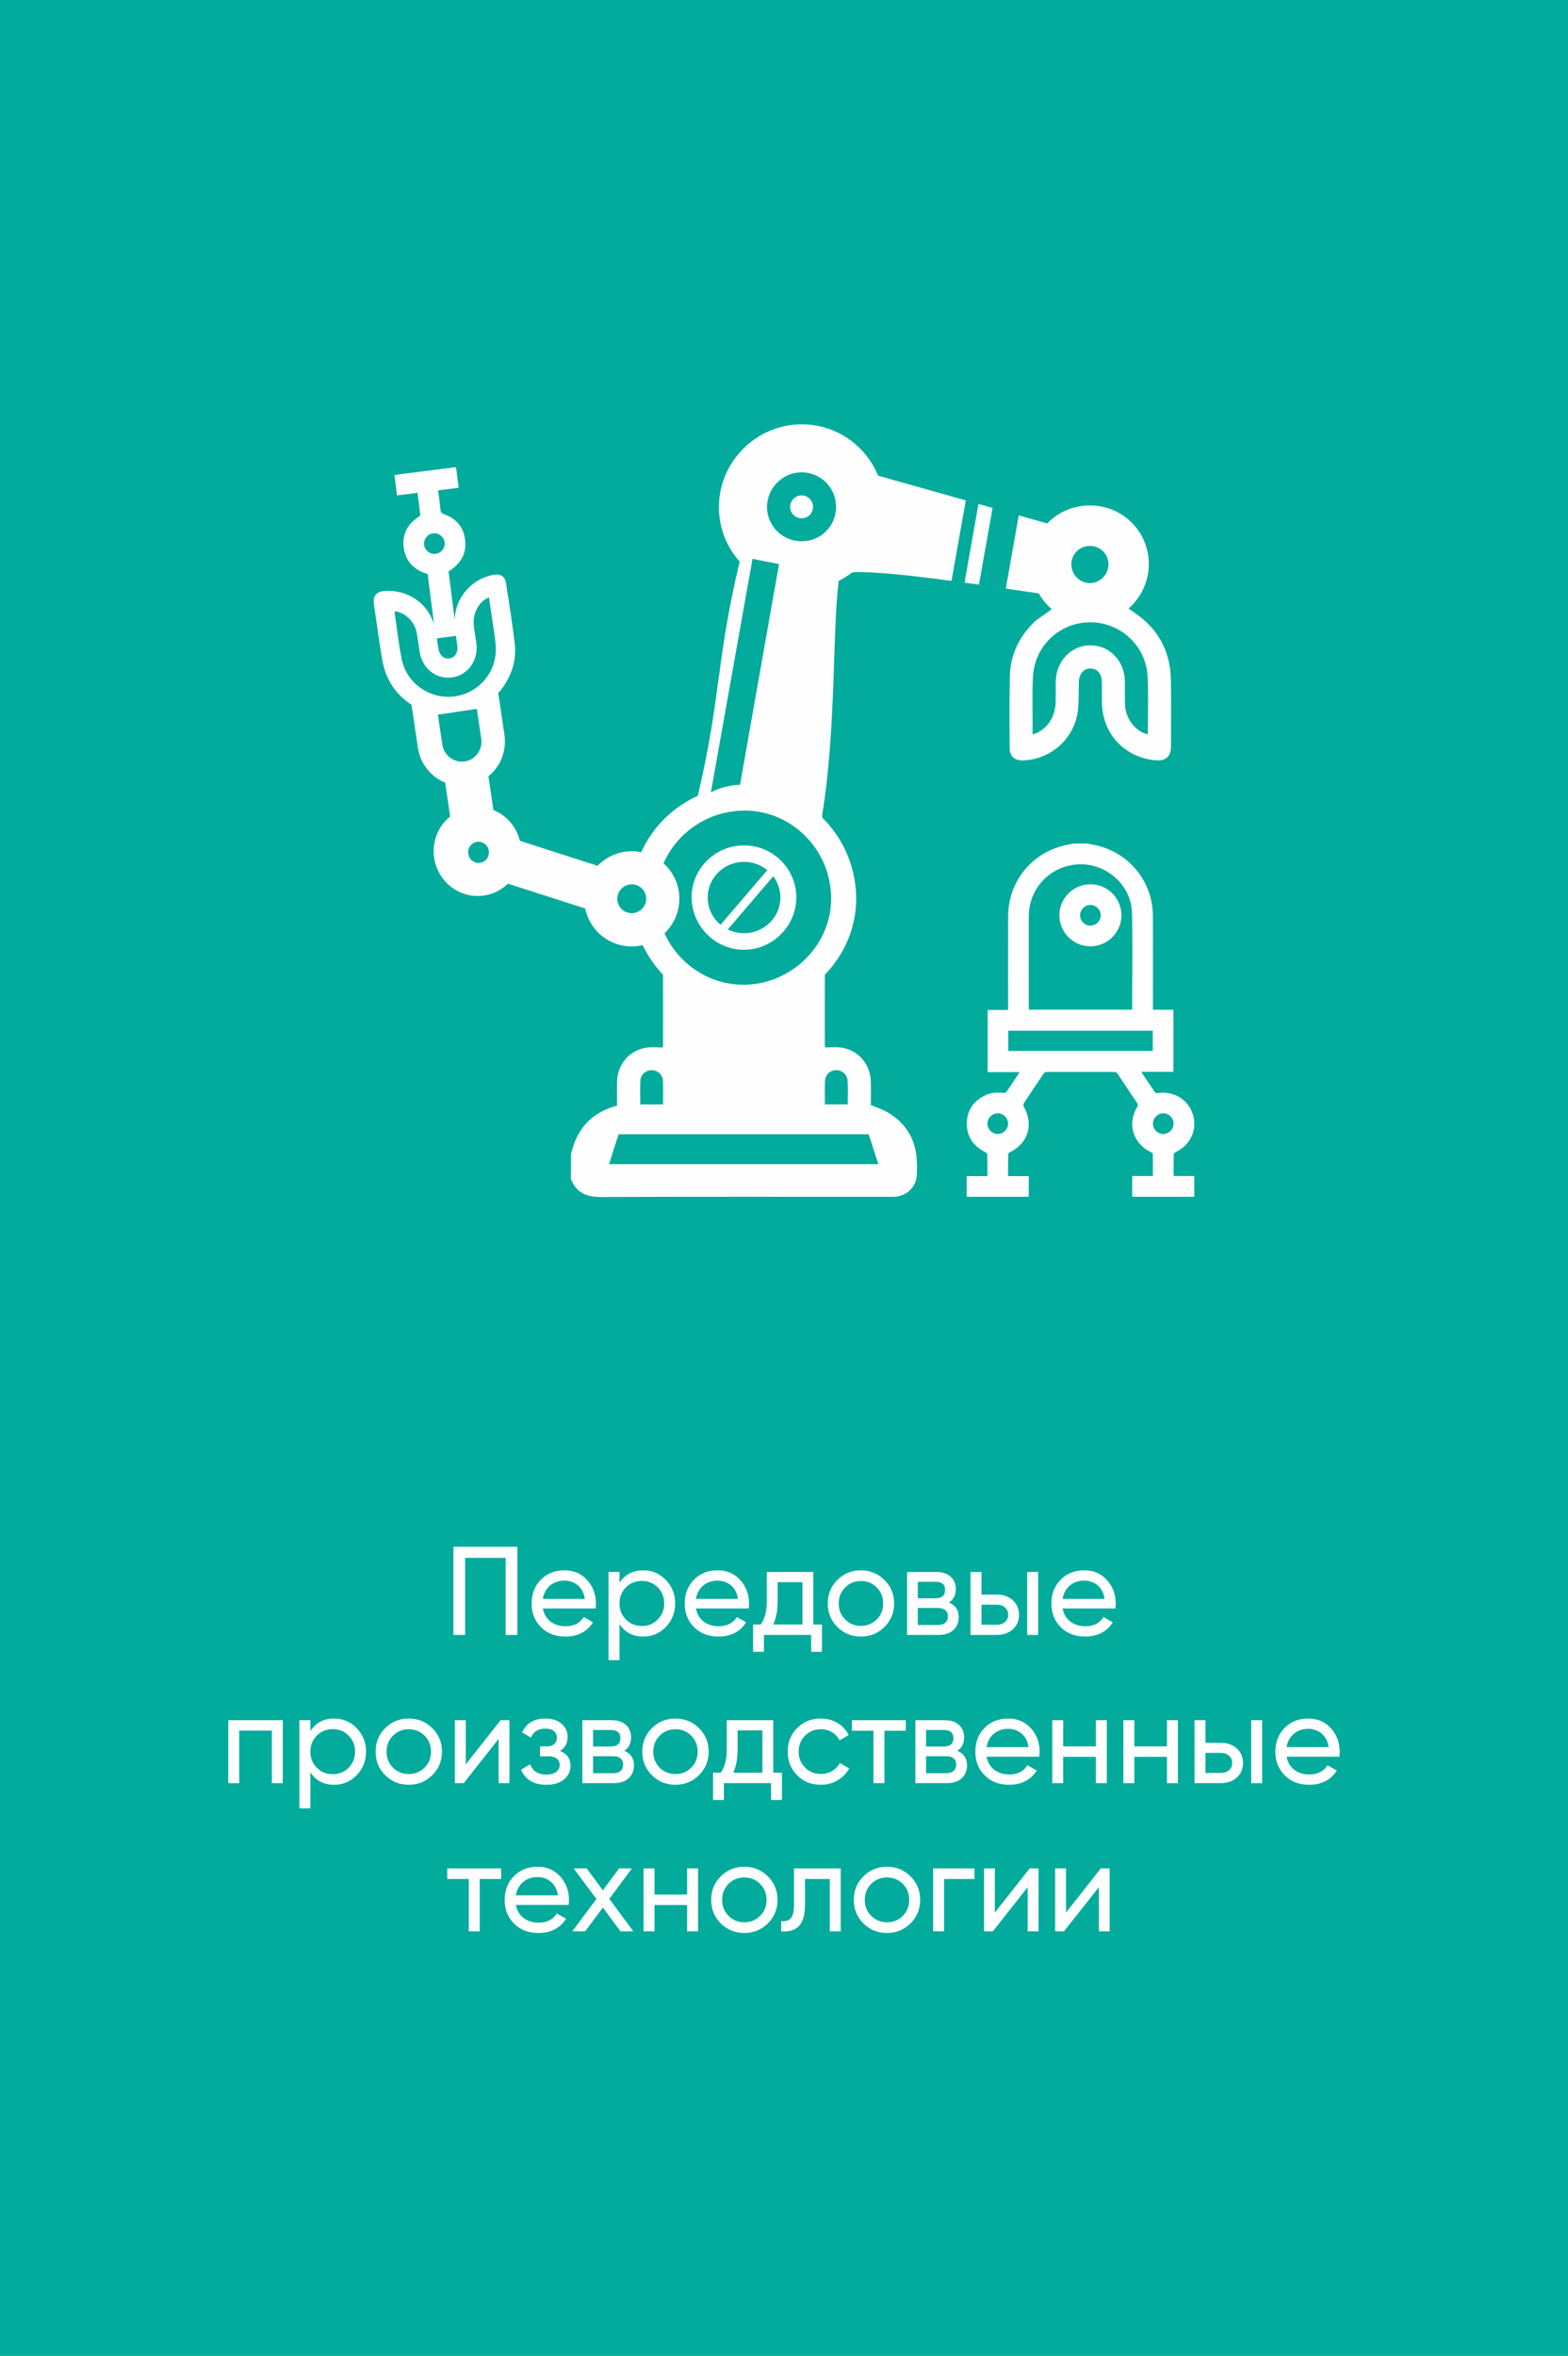
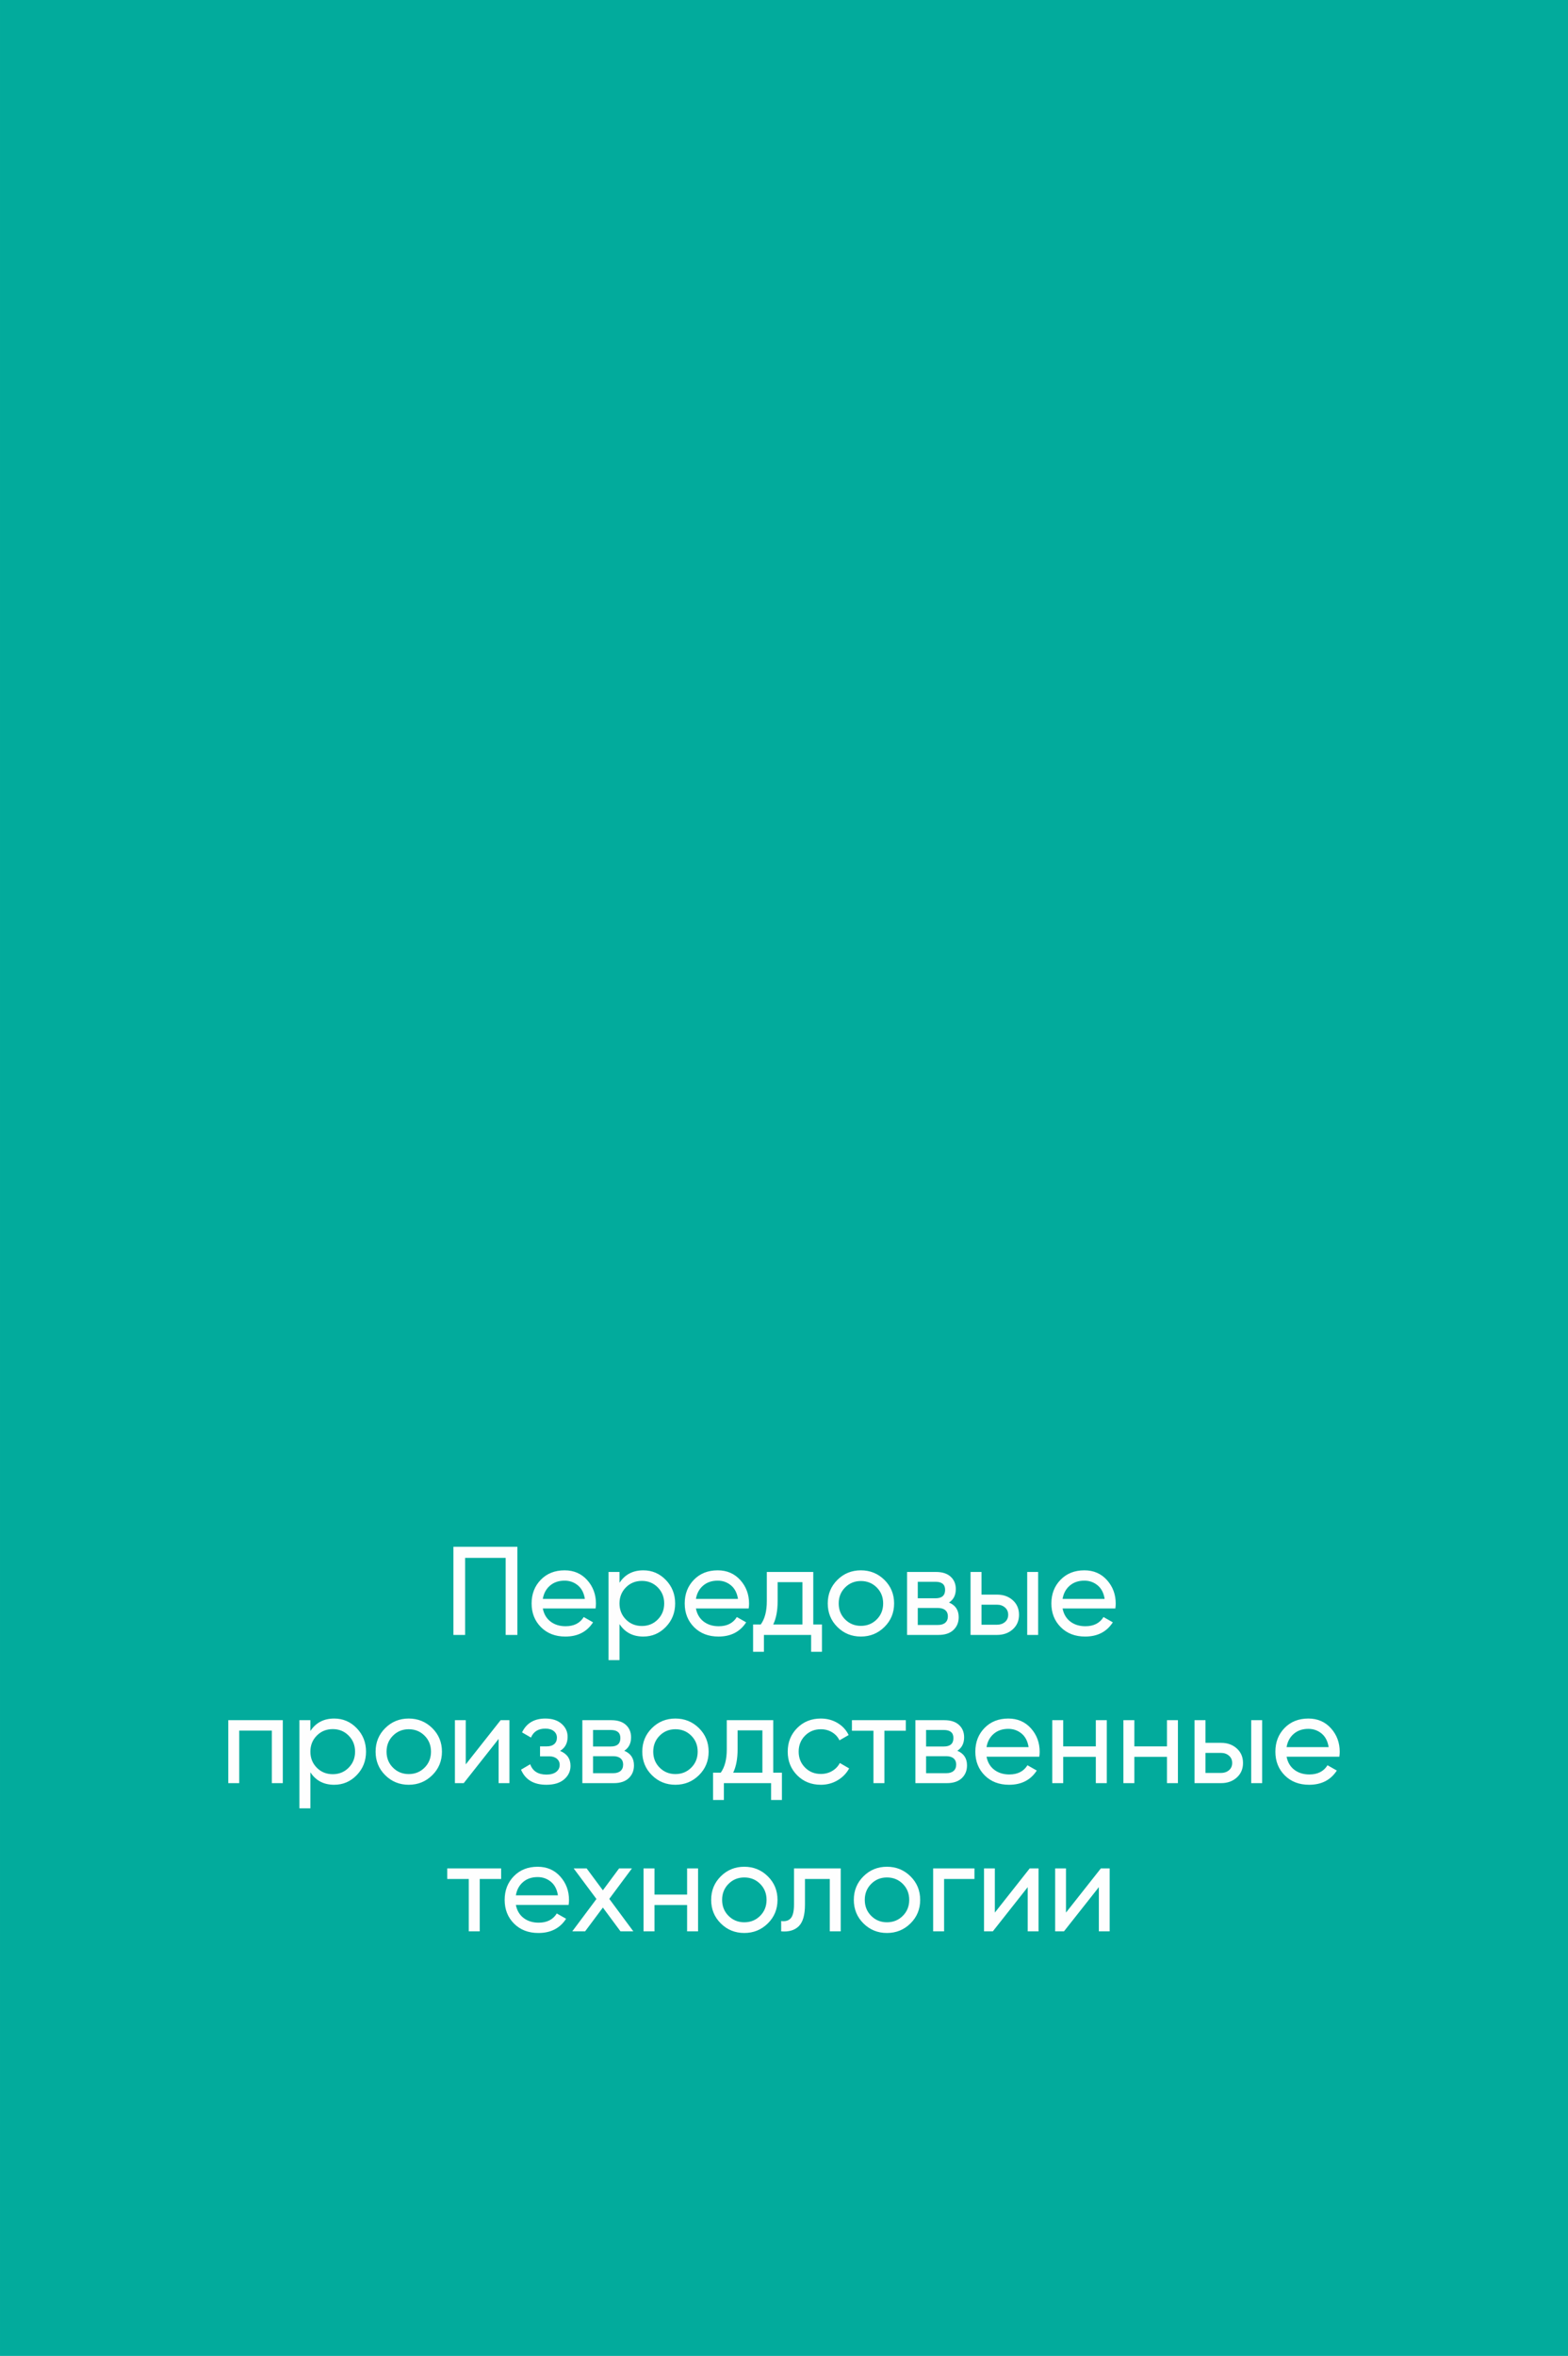
<svg xmlns="http://www.w3.org/2000/svg" xml:space="preserve" width="197.691mm" height="297mm" version="1.1" style="shape-rendering:geometricPrecision; text-rendering:geometricPrecision; image-rendering:optimizeQuality; fill-rule:evenodd; clip-rule:evenodd" viewBox="0 0 60675.87 91156.25">
  <defs>
    <style type="text/css"> .fil2 {fill:#FEFEFE} .fil0 {fill:#02AB9C} .fil1 {fill:#FEFEFE;fill-rule:nonzero} </style>
  </defs>
  <g id="Слой_x0020_1">
    <rect class="fil0" x="-0" y="0" width="60675.88" height="91156.25" />
    <path class="fil1" d="M20020.55 59848.68l0 3410.69 -453.11 0 0 -2981.91 -1568.93 0 0 2981.91 -453.14 0 0 -3410.69 2475.18 0zm984.24 2387.47c42.23,217.64 142.11,386.57 299.65,506.73 157.54,120.19 351.64,180.29 582.26,180.29 321.59,0 555.47,-118.56 701.63,-355.69l360.57 204.66c-237.13,367.05 -594.45,550.59 -1071.93,550.59 -386.57,0 -700.83,-121.02 -942.84,-363 -241.98,-242.01 -362.97,-548.17 -362.97,-918.47 0,-367.05 118.53,-672.38 355.66,-916.01 237.13,-243.61 544.08,-365.42 920.89,-365.42 357.32,0 648.84,125.87 874.61,377.61 225.74,251.74 338.63,554.64 338.63,908.71 0,61.72 -4.88,125.07 -14.61,190.02l-2041.56 0zm842.93 -1076.78c-227.37,0 -415.79,64.15 -565.2,192.44 -149.41,128.32 -242.01,299.65 -277.73,514.04l1627.4 0c-35.73,-230.62 -126.7,-406.03 -272.85,-526.22 -146.19,-120.16 -316.71,-180.26 -511.61,-180.26zm3045.26 -399.55c341.05,0 631.77,124.24 872.15,372.76 240.35,248.49 360.54,551.39 360.54,908.68 0,357.32 -120.19,660.22 -360.54,908.71 -240.38,248.52 -531.1,372.76 -872.15,372.76 -402.81,0 -709.76,-160.8 -920.89,-482.39l0 1393.52 -423.89 0 0 -3410.69 423.89 0 0 419.01c211.13,-321.56 518.09,-482.36 920.89,-482.36zm-53.62 2153.62c243.64,0 448.26,-83.64 613.94,-250.94 165.65,-167.27 248.49,-374.35 248.49,-621.24 0,-246.86 -82.84,-453.94 -248.49,-621.21 -165.68,-167.3 -370.3,-250.94 -613.94,-250.94 -246.86,0 -453.11,83.64 -618.79,250.94 -165.65,167.27 -248.49,374.35 -248.49,621.21 0,246.89 82.84,453.97 248.49,621.24 165.68,167.3 371.93,250.94 618.79,250.94zm2090.27 -677.29c42.23,217.64 142.11,386.57 299.65,506.73 157.54,120.19 351.64,180.29 582.26,180.29 321.59,0 555.47,-118.56 701.63,-355.69l360.57 204.66c-237.13,367.05 -594.45,550.59 -1071.93,550.59 -386.57,0 -700.83,-121.02 -942.84,-363 -241.98,-242.01 -362.97,-548.17 -362.97,-918.47 0,-367.05 118.53,-672.38 355.66,-916.01 237.13,-243.61 544.08,-365.42 920.89,-365.42 357.32,0 648.84,125.87 874.61,377.61 225.74,251.74 338.63,554.64 338.63,908.71 0,61.72 -4.88,125.07 -14.61,190.02l-2041.56 0zm842.93 -1076.78c-227.37,0 -415.79,64.15 -565.2,192.44 -149.41,128.32 -242.01,299.65 -277.73,514.04l1627.4 0c-35.73,-230.62 -126.7,-406.03 -272.85,-526.22 -146.19,-120.16 -316.71,-180.26 -511.61,-180.26zm3698.15 1695.6l336.2 0 0 1057.32 -419.04 0 0 -652.92 -1827.15 0 0 652.92 -419.01 0 0 -1057.32 297.19 0c155.92,-214.39 233.88,-514.86 233.88,-901.4l0 -1130.4 1797.93 0 0 2031.8zm-1549.41 0l1130.4 0 0 -1637.13 -959.87 0 0 735.73c0,363.8 -56.84,664.27 -170.53,901.4zm4302.33 97.45c-250.11,246.86 -553.84,370.3 -911.13,370.3 -357.32,0 -660.22,-123.44 -908.71,-370.3 -248.49,-246.89 -372.73,-550.59 -372.73,-911.16 0,-360.54 124.24,-664.24 372.73,-911.13 248.49,-246.86 551.39,-370.3 908.71,-370.3 357.29,0 661.02,123.44 911.13,370.3 250.11,246.89 375.18,550.59 375.18,911.13 0,360.57 -125.07,664.27 -375.18,911.16zm-911.13 -43.86c243.61,0 448.26,-82.84 613.91,-248.49 165.68,-165.68 248.52,-371.93 248.52,-618.82 0,-246.86 -82.84,-453.11 -248.52,-618.79 -165.65,-165.65 -370.3,-248.49 -613.91,-248.49 -240.38,0 -443.38,82.84 -609.06,248.49 -165.65,165.68 -248.49,371.93 -248.49,618.79 0,246.89 82.84,453.14 248.49,618.82 165.68,165.65 368.68,248.49 609.06,248.49zm3410.69 -901.4c250.11,103.95 375.18,292.34 375.18,565.2 0,201.4 -67.4,366.25 -202.2,494.55 -134.8,128.32 -327.27,192.47 -577.38,192.47l-1218.09 0 0 -2436.2 1120.64 0c243.64,0 432.03,60.89 565.2,182.71 133.17,121.82 199.78,281.79 199.78,479.94 0,233.88 -87.72,407.66 -263.13,521.34zm-521.34 -803.96l-687.02 0 0 638.31 687.02 0c246.86,0 370.3,-108.84 370.3,-326.47 0,-207.88 -123.44,-311.83 -370.3,-311.83zm92.57 1671.26c123.44,0 218.47,-29.25 285.04,-87.72 66.6,-58.47 99.9,-141.31 99.9,-248.49 0,-100.7 -33.3,-179.46 -99.9,-236.3 -66.57,-56.84 -161.6,-85.29 -285.04,-85.29l-779.59 0 0 657.8 779.59 0zm2290.05 -1174.26c243.61,0 445.81,72.28 606.6,216.81 160.8,144.56 241.18,332.15 241.18,562.77 0,230.62 -80.38,418.21 -241.18,562.77 -160.8,144.53 -363,216.81 -606.6,216.81l-1028.07 0 0 -2436.2 423.89 0 0 877.03 604.18 0zm1164.5 -877.03l423.89 0 0 2436.2 -423.89 0 0 -2436.2zm-1164.5 2041.53c120.19,0 221.69,-34.9 304.53,-104.75 82.81,-69.83 124.24,-163.22 124.24,-280.16 0,-116.94 -41.43,-211.13 -124.24,-282.62 -82.84,-71.45 -184.34,-107.18 -304.53,-107.18l-604.18 0 0 774.71 604.18 0zm2533.65 -628.55c42.23,217.64 142.11,386.57 299.65,506.73 157.54,120.19 351.64,180.29 582.26,180.29 321.59,0 555.47,-118.56 701.63,-355.69l360.57 204.66c-237.13,367.05 -594.45,550.59 -1071.93,550.59 -386.57,0 -700.83,-121.02 -942.84,-363 -241.98,-242.01 -362.97,-548.17 -362.97,-918.47 0,-367.05 118.53,-672.38 355.66,-916.01 237.13,-243.61 544.08,-365.42 920.89,-365.42 357.32,0 648.84,125.87 874.61,377.61 225.74,251.74 338.63,554.64 338.63,908.71 0,61.72 -4.88,125.07 -14.61,190.02l-2041.56 0zm842.93 -1076.78c-227.37,0 -415.79,64.15 -565.2,192.44 -149.41,128.32 -242.01,299.65 -277.73,514.04l1627.4 0c-35.73,-230.62 -126.7,-406.03 -272.85,-526.22 -146.19,-120.16 -316.71,-180.26 -511.61,-180.26zm-31017.83 5398.63l0 2436.2 -423.89 0 0 -2031.8 -1261.95 0 0 2031.8 -423.89 0 0 -2436.2 2109.73 0zm1987.97 -63.35c341.05,0 631.77,124.24 872.15,372.76 240.35,248.49 360.54,551.39 360.54,908.68 0,357.32 -120.19,660.22 -360.54,908.71 -240.38,248.52 -531.1,372.76 -872.15,372.76 -402.81,0 -709.76,-160.8 -920.89,-482.39l0 1393.52 -423.89 0 0 -3410.69 423.89 0 0 419.01c211.13,-321.56 518.09,-482.36 920.89,-482.36zm-53.62 2153.62c243.64,0 448.26,-83.64 613.94,-250.94 165.65,-167.27 248.49,-374.35 248.49,-621.24 0,-246.86 -82.84,-453.94 -248.49,-621.21 -165.68,-167.3 -370.3,-250.94 -613.94,-250.94 -246.86,0 -453.11,83.64 -618.79,250.94 -165.65,167.27 -248.49,374.35 -248.49,621.21 0,246.89 82.84,453.97 248.49,621.24 165.68,167.3 371.93,250.94 618.79,250.94zm3849.22 38.98c-250.11,246.86 -553.84,370.3 -911.13,370.3 -357.32,0 -660.22,-123.44 -908.71,-370.3 -248.49,-246.89 -372.73,-550.59 -372.73,-911.16 0,-360.54 124.24,-664.24 372.73,-911.13 248.49,-246.86 551.39,-370.3 908.71,-370.3 357.29,0 661.02,123.44 911.13,370.3 250.11,246.89 375.18,550.59 375.18,911.13 0,360.57 -125.07,664.27 -375.18,911.16zm-911.13 -43.86c243.61,0 448.26,-82.84 613.91,-248.49 165.68,-165.68 248.52,-371.93 248.52,-618.82 0,-246.86 -82.84,-453.11 -248.52,-618.79 -165.65,-165.65 -370.3,-248.49 -613.91,-248.49 -240.38,0 -443.38,82.84 -609.06,248.49 -165.65,165.68 -248.49,371.93 -248.49,618.79 0,246.89 82.84,453.14 248.49,618.82 165.68,165.65 368.68,248.49 609.06,248.49zm3556.87 -2085.39l341.05 0 0 2436.2 -419.01 0 0 -1710.21 -1349.67 1710.21 -341.05 0 0 -2436.2 419.01 0 0 1710.21 1349.67 -1710.21zm2299.78 1188.87c269.6,110.43 404.4,303.7 404.4,579.81 0,204.66 -81.21,377.61 -243.61,518.92 -162.42,141.31 -393.05,211.96 -691.9,211.96 -487.24,0 -813.68,-194.9 -979.33,-584.69l355.66 -209.54c94.19,266.38 303.73,399.55 628.55,399.55 162.42,0 288.29,-34.93 377.61,-104.75 89.35,-69.86 134,-159.97 134,-270.43 0,-97.45 -36.55,-177.03 -109.63,-238.76 -73.08,-61.69 -171.36,-92.57 -294.77,-92.57l-355.69 0 0 -384.91 263.09 0c123.44,0 219.27,-30.05 287.5,-90.14 68.2,-60.1 102.3,-142.11 102.3,-246.06 0,-103.92 -39.78,-188.39 -119.36,-253.37 -79.59,-64.94 -189.22,-97.45 -328.9,-97.45 -272.85,0 -457.99,115.31 -555.44,345.93l-345.93 -199.75c172.15,-357.32 472.6,-535.98 901.37,-535.98 266.38,0 476.68,68.23 630.97,204.66 154.29,136.43 231.45,303.7 231.45,501.85 0,246.86 -97.45,428.77 -292.34,545.71zm2484.91 -4.88c250.11,103.95 375.18,292.34 375.18,565.2 0,201.4 -67.4,366.25 -202.2,494.55 -134.8,128.32 -327.27,192.47 -577.38,192.47l-1218.09 0 0 -2436.2 1120.64 0c243.64,0 432.03,60.89 565.2,182.71 133.17,121.82 199.78,281.79 199.78,479.94 0,233.88 -87.72,407.66 -263.13,521.34zm-521.34 -803.96l-687.02 0 0 638.31 687.02 0c246.86,0 370.3,-108.84 370.3,-326.47 0,-207.88 -123.44,-311.83 -370.3,-311.83zm92.57 1671.26c123.44,0 218.47,-29.25 285.04,-87.72 66.6,-58.47 99.9,-141.31 99.9,-248.49 0,-100.7 -33.3,-179.46 -99.9,-236.3 -66.57,-56.84 -161.6,-85.29 -285.04,-85.29l-779.59 0 0 657.8 779.59 0zm3318.12 77.96c-250.11,246.86 -553.84,370.3 -911.13,370.3 -357.32,0 -660.22,-123.44 -908.71,-370.3 -248.49,-246.89 -372.73,-550.59 -372.73,-911.16 0,-360.54 124.24,-664.24 372.73,-911.13 248.49,-246.86 551.39,-370.3 908.71,-370.3 357.29,0 661.02,123.44 911.13,370.3 250.11,246.89 375.18,550.59 375.18,911.13 0,360.57 -125.07,664.27 -375.18,911.16zm-911.13 -43.86c243.61,0 448.26,-82.84 613.91,-248.49 165.68,-165.68 248.52,-371.93 248.52,-618.82 0,-246.86 -82.84,-453.11 -248.52,-618.79 -165.65,-165.65 -370.3,-248.49 -613.91,-248.49 -240.38,0 -443.38,82.84 -609.06,248.49 -165.65,165.68 -248.49,371.93 -248.49,618.79 0,246.89 82.84,453.14 248.49,618.82 165.68,165.65 368.68,248.49 609.06,248.49zm3785.87 -53.59l336.2 0 0 1057.32 -419.04 0 0 -652.92 -1827.15 0 0 652.92 -419.01 0 0 -1057.32 297.19 0c155.92,-214.39 233.88,-514.86 233.88,-901.4l0 -1130.4 1797.93 0 0 2031.8zm-1549.41 0l1130.4 0 0 -1637.13 -959.87 0 0 735.73c0,363.8 -56.84,664.27 -170.53,901.4zm3391.2 467.75c-367.05,0 -672.41,-122.62 -916.01,-367.88 -243.64,-245.23 -365.42,-549.76 -365.42,-913.59 0,-363.8 121.79,-668.33 365.42,-913.56 243.61,-245.26 548.96,-367.88 916.01,-367.88 240.35,0 456.36,57.67 648.04,172.98 191.64,115.31 334.55,270.4 428.77,465.3l-355.69 204.66c-61.72,-129.92 -156.75,-233.88 -285.04,-311.83 -128.32,-77.96 -273.68,-116.94 -436.08,-116.94 -243.64,0 -447.46,82.84 -611.48,248.49 -164.05,165.68 -246.06,371.93 -246.06,618.79 0,243.64 82.01,448.26 246.06,613.94 164.02,165.65 367.85,248.49 611.48,248.49 162.39,0 308.58,-38.15 438.5,-114.48 129.95,-76.33 229.03,-179.49 297.22,-309.41l360.57 209.51c-103.95,191.64 -253.37,345.14 -448.26,460.45 -194.9,115.31 -410.91,172.98 -648.04,172.98zm3288.9 -2499.55l0 409.28 -828.32 0 0 2026.92 -423.89 0 0 -2026.92 -833.17 0 0 -409.28 2085.39 0zm1992.79 1183.99c250.11,103.95 375.18,292.34 375.18,565.2 0,201.4 -67.4,366.25 -202.2,494.55 -134.8,128.32 -327.27,192.47 -577.38,192.47l-1218.09 0 0 -2436.2 1120.64 0c243.64,0 432.03,60.89 565.2,182.71 133.17,121.82 199.78,281.79 199.78,479.94 0,233.88 -87.72,407.66 -263.13,521.34zm-521.34 -803.96l-687.02 0 0 638.31 687.02 0c246.86,0 370.3,-108.84 370.3,-326.47 0,-207.88 -123.44,-311.83 -370.3,-311.83zm92.57 1671.26c123.44,0 218.47,-29.25 285.04,-87.72 66.6,-58.47 99.9,-141.31 99.9,-248.49 0,-100.7 -33.3,-179.46 -99.9,-236.3 -66.57,-56.84 -161.6,-85.29 -285.04,-85.29l-779.59 0 0 657.8 779.59 0zm1559.17 -638.31c42.23,217.64 142.11,386.57 299.65,506.73 157.54,120.19 351.64,180.29 582.26,180.29 321.59,0 555.47,-118.56 701.63,-355.69l360.57 204.66c-237.13,367.05 -594.45,550.59 -1071.93,550.59 -386.57,0 -700.83,-121.02 -942.84,-363 -241.98,-242.01 -362.97,-548.17 -362.97,-918.47 0,-367.05 118.53,-672.38 355.66,-916.01 237.13,-243.61 544.08,-365.42 920.89,-365.42 357.32,0 648.84,125.87 874.61,377.61 225.74,251.74 338.63,554.64 338.63,908.71 0,61.72 -4.88,125.07 -14.61,190.02l-2041.56 0zm842.93 -1076.78c-227.37,0 -415.79,64.15 -565.2,192.44 -149.41,128.32 -242.01,299.65 -277.73,514.04l1627.4 0c-35.73,-230.62 -126.7,-406.03 -272.85,-526.22 -146.19,-120.16 -316.71,-180.26 -511.61,-180.26zm3386.32 -336.2l423.89 0 0 2436.2 -423.89 0 0 -1018.34 -1261.95 0 0 1018.34 -423.89 0 0 -2436.2 423.89 0 0 1013.46 1261.95 0 0 -1013.46zm2752.92 0l423.89 0 0 2436.2 -423.89 0 0 -1018.34 -1261.95 0 0 1018.34 -423.89 0 0 -2436.2 423.89 0 0 1013.46 1261.95 0 0 -1013.46zm2095.15 877.03c243.61,0 445.81,72.28 606.6,216.81 160.8,144.56 241.18,332.15 241.18,562.77 0,230.62 -80.38,418.21 -241.18,562.77 -160.8,144.53 -363,216.81 -606.6,216.81l-1028.07 0 0 -2436.2 423.89 0 0 877.03 604.18 0zm1164.5 -877.03l423.89 0 0 2436.2 -423.89 0 0 -2436.2zm-1164.5 2041.53c120.19,0 221.69,-34.9 304.53,-104.75 82.81,-69.83 124.24,-163.22 124.24,-280.16 0,-116.94 -41.43,-211.13 -124.24,-282.62 -82.84,-71.45 -184.34,-107.18 -304.53,-107.18l-604.18 0 0 774.71 604.18 0zm2533.65 -628.55c42.23,217.64 142.11,386.57 299.65,506.73 157.54,120.19 351.64,180.29 582.26,180.29 321.59,0 555.47,-118.56 701.63,-355.69l360.57 204.66c-237.13,367.05 -594.45,550.59 -1071.93,550.59 -386.57,0 -700.83,-121.02 -942.84,-363 -241.98,-242.01 -362.97,-548.17 -362.97,-918.47 0,-367.05 118.53,-672.38 355.66,-916.01 237.13,-243.61 544.08,-365.42 920.89,-365.42 357.32,0 648.84,125.87 874.61,377.61 225.74,251.74 338.63,554.64 338.63,908.71 0,61.72 -4.88,125.07 -14.61,190.02l-2041.56 0zm842.93 -1076.78c-227.37,0 -415.79,64.15 -565.2,192.44 -149.41,128.32 -242.01,299.65 -277.73,514.04l1627.4 0c-35.73,-230.62 -126.7,-406.03 -272.85,-526.22 -146.19,-120.16 -316.71,-180.26 -511.61,-180.26zm-31237.07 5398.63l0 409.28 -828.32 0 0 2026.92 -423.89 0 0 -2026.92 -833.17 0 0 -409.28 2085.39 0zm570.05 1412.98c42.23,217.64 142.11,386.57 299.65,506.73 157.54,120.19 351.64,180.29 582.26,180.29 321.59,0 555.47,-118.56 701.63,-355.69l360.57 204.66c-237.13,367.05 -594.45,550.59 -1071.93,550.59 -386.57,0 -700.83,-121.02 -942.84,-363 -241.98,-242.01 -362.97,-548.17 -362.97,-918.47 0,-367.05 118.53,-672.38 355.66,-916.01 237.13,-243.61 544.08,-365.42 920.89,-365.42 357.32,0 648.84,125.87 874.61,377.61 225.74,251.74 338.63,554.64 338.63,908.71 0,61.72 -4.88,125.07 -14.61,190.02l-2041.56 0zm842.93 -1076.78c-227.37,0 -415.79,64.15 -565.2,192.44 -149.41,128.32 -242.01,299.65 -277.73,514.04l1627.4 0c-35.73,-230.62 -126.7,-406.03 -272.85,-526.22 -146.19,-120.16 -316.71,-180.26 -511.61,-180.26zm3703.03 2100l-496.97 0 -682.14 -920.89 -687.02 920.89 -497 0 935.5 -1252.22 -881.88 -1183.99 501.85 0 628.55 847.78 628.52 -847.78 497 0 -877.03 1179.11 930.62 1257.1zm2080.51 -2436.2l423.89 0 0 2436.2 -423.89 0 0 -1018.34 -1261.95 0 0 1018.34 -423.89 0 0 -2436.2 423.89 0 0 1013.46 1261.95 0 0 -1013.46zm3123.22 2129.25c-250.11,246.86 -553.84,370.3 -911.13,370.3 -357.32,0 -660.22,-123.44 -908.71,-370.3 -248.49,-246.89 -372.73,-550.59 -372.73,-911.16 0,-360.54 124.24,-664.24 372.73,-911.13 248.49,-246.86 551.39,-370.3 908.71,-370.3 357.29,0 661.02,123.44 911.13,370.3 250.11,246.89 375.18,550.59 375.18,911.13 0,360.57 -125.07,664.27 -375.18,911.16zm-911.13 -43.86c243.61,0 448.26,-82.84 613.91,-248.49 165.68,-165.68 248.52,-371.93 248.52,-618.82 0,-246.86 -82.84,-453.11 -248.52,-618.79 -165.65,-165.65 -370.3,-248.49 -613.91,-248.49 -240.38,0 -443.38,82.84 -609.06,248.49 -165.65,165.68 -248.49,371.93 -248.49,618.79 0,246.89 82.84,453.14 248.49,618.82 165.68,165.65 368.68,248.49 609.06,248.49zm3732.25 -2085.39l0 2436.2 -423.89 0 0 -2026.92 -959.87 0 0 993.97c0,399.52 -80.38,678.09 -241.18,835.63 -160.8,157.54 -387.34,223.32 -679.68,197.32l0 -399.55c165.65,22.74 289.89,-13.78 372.73,-109.6 82.84,-95.82 124.24,-273.68 124.24,-533.56l0 -1393.49 1807.66 0zm2699.33 2129.25c-250.11,246.86 -553.84,370.3 -911.13,370.3 -357.32,0 -660.22,-123.44 -908.71,-370.3 -248.49,-246.89 -372.73,-550.59 -372.73,-911.16 0,-360.54 124.24,-664.24 372.73,-911.13 248.49,-246.86 551.39,-370.3 908.71,-370.3 357.29,0 661.02,123.44 911.13,370.3 250.11,246.89 375.18,550.59 375.18,911.13 0,360.57 -125.07,664.27 -375.18,911.16zm-911.13 -43.86c243.61,0 448.26,-82.84 613.91,-248.49 165.68,-165.68 248.52,-371.93 248.52,-618.82 0,-246.86 -82.84,-453.11 -248.52,-618.79 -165.65,-165.65 -370.3,-248.49 -613.91,-248.49 -240.38,0 -443.38,82.84 -609.06,248.49 -165.65,165.68 -248.49,371.93 -248.49,618.79 0,246.89 82.84,453.14 248.49,618.82 165.68,165.65 368.68,248.49 609.06,248.49zm3386.35 -2085.39l0 409.28 -1174.26 0 0 2026.92 -423.89 0 0 -2436.2 1598.15 0zm2138.98 0l341.05 0 0 2436.2 -419.01 0 0 -1710.21 -1349.67 1710.21 -341.05 0 0 -2436.2 419.01 0 0 1710.21 1349.67 -1710.21zm2752.92 0l341.05 0 0 2436.2 -419.01 0 0 -1710.21 -1349.67 1710.21 -341.05 0 0 -2436.2 419.01 0 0 1710.21 1349.67 -1710.21z" />
-     <path class="fil2" d="M16756.12 20636.64c-213.86,28.85 -370.27,232.28 -343.57,446.14 27.78,219.48 238.39,378.87 456.79,345.47 213.34,-32.01 366.59,-238.39 335.87,-451.73 -30.72,-213.04 -235.75,-368.71 -449.09,-339.89zm28658.11 22841.95c1.07,-215.74 -178.29,-398.91 -394.83,-401.55 -215.77,-2.95 -400.5,175.65 -404.74,391.42 -4.54,220.77 180.44,409.5 401.27,408.45 215.98,-1.07 397.53,-182.62 398.29,-398.33zm-6405.18 -0.52c0.86,-215.77 -179.12,-398.39 -394.8,-401.55 -215.46,-2.42 -400.5,176.17 -404.53,391.94 -4.54,220.77 181.02,409.5 401.55,408.45 215.71,-1.07 397.25,-182.62 397.77,-398.85zm6.45 -2813.47l5592.45 0 0 -783.82 -5592.45 0 0 783.82zm4795.31 -1597.6c0,-1260.44 22.62,-2506.46 -6.97,-3750.85 -24.28,-1025.77 -923.23,-1860.29 -1948.13,-1873.68 -1136.35,-14.92 -2042.45,874.61 -2044.88,2013.08 -2.36,1161.09 -0.55,2321.42 0,3482.17 0,43 3.47,85.45 5.59,129.49l3994.39 0 0 -0.21zm-1731.94 -6426.3c151.37,31.58 304.93,55.86 453.85,95.88 1229.2,332.09 2074.99,1425.14 2080.3,2698.62 5.16,1156.06 1.14,2311.87 1.14,3467.87l0 166.05 790.79 0 0 2402.32 -1245.46 0c186.85,280.31 356.37,538.74 532.63,792.35 17.62,25.14 76.88,35.27 114.27,30.2 627.08,-87.04 1185.06,256.04 1357.03,839.13 172.46,583.34 -98.46,1172.82 -661.6,1441.4 -34.13,16.05 -83.02,53.44 -83.24,81.95 -6.66,278.75 -4.33,557.47 -4.33,846.13l800.46 0 0 803.65 -2401.77 0 0 -803.96 800.09 0c0,-288.88 2.42,-567.59 -3.93,-846.03 -0.52,-28.3 -49.2,-64.85 -83.85,-81.95 -683.24,-332.18 -914.14,-1095.16 -521.13,-1742.83 35.48,-58.5 36.55,-95.88 -1.07,-152.2 -254.19,-375.15 -503.57,-753.99 -756.11,-1130.12 -20.29,-30.2 -56.38,-70.01 -85.45,-70.53 -314.01,-5.06 -627.93,-2.95 -944.86,-2.95l-814.33 -0.55c-310.73,0 -612.16,-1.81 -913.83,2.98 -35.79,0.52 -83.54,30.17 -104.14,60.89 -259.2,382.79 -515.82,767.25 -767.83,1153.91 -19.46,30.42 -19.46,92.63 -1.38,124.95 392.8,685.05 173.63,1416.27 -530.21,1761.53 -30.63,14.92 -71.82,50.18 -71.82,76.36 -5.06,278.72 -3.16,557.99 -3.16,851.1l800.36 0 0 798.8 -2401.98 0 0 -798.8 800.39 0c0,-293.11 3.47,-572.38 -5.09,-850.58 -1.04,-32.63 -64.85,-70.75 -106.47,-92.94 -445.59,-233.63 -691.77,-598.56 -684.29,-1102.87 7.49,-502.74 259.2,-866.94 714.95,-1080.71 213.56,-100.67 441.05,-125.81 677.1,-90.3 45.09,7.18 118.2,-13.84 141.74,-48.06 171.11,-242.93 332.92,-492.58 510.48,-758.99l-1238.8 0 0 -2403.89 791.62 0 0 -162.64c0,-1151.48 -1.9,-2302.72 0.83,-3454.18 2.85,-1337.57 895.14,-2454.93 2196.44,-2754.45 112.09,-25.66 225.31,-44.87 338.01,-67.06l533.68 0 0 0.52zm114.27 2374.54c-215.74,1.07 -397.01,182.62 -398.08,398.39 -0.28,215.98 179.67,398.82 395.65,400.93 221.08,2.42 407.41,-183.88 404.22,-405.48 -2.95,-216.29 -186.09,-395.13 -401.79,-394.37l0 0.52zm5.83 -800.7c663.72,1.38 1201.42,546.26 1196.88,1211.33 -4.54,656.54 -546.17,1191.51 -1204.89,1190.22 -662.34,-1.6 -1201.11,-547.31 -1196.57,-1211.33 4.54,-655.9 546.78,-1191.78 1204.58,-1190.22zm-8584.74 9672.51l-9674.1 0c-127.13,375.67 -251.03,762.55 -371.65,1157.38l43.74 0 3627.8 0 6749.8 0 -376.1 -1157.38 0.52 0zm-10654.45 -8024.64c-150.39,-206.16 -260.06,-446.67 -314.84,-710.71l-2991.46 -960.82c-244.07,239.95 -561.79,406.31 -924.61,460.2 -925.31,136.73 -1789.06,-516.58 -1927.85,-1458.75 -93.7,-631.16 161.78,-1232.45 618.6,-1601.37l-193.05 -1307.98c-544.39,-220.77 -963.03,-722.44 -1055.91,-1353.53l-171.17 -1156.61 -17.56 -120.65 -56.63 -382.86c-621.03,-400.2 -1004.65,-984.67 -1136.32,-1752.75 -122,-711.23 -216.53,-1426.49 -319.51,-2140.39 -46.47,-321.47 97.91,-492.06 423.95,-510.75 891.95,-50.7 1633.94,460.05 1899.24,1271.95l-243.14 -1926.8c-511.3,-149.84 -844.75,-470.42 -923.23,-998.51 -78.54,-526.53 134.8,-935.04 583.58,-1220.97 24.58,-16.02 53.65,-53.65 51.29,-77.62 -30.72,-277.46 -67.28,-553.54 -104.11,-844.75l-793.73 100.12 -100.15 -792.97 2383.32 -300.6 100.95 797.72 -794.56 100.15c32.01,255.48 69.18,500.53 91.37,746.96 9.61,104.11 49.88,145.82 148.4,180.47 464.84,163.93 744.63,497.15 804.94,985.44 60.92,488.59 -133.73,875.16 -538.77,1154.95 -35.2,24.58 -72.59,46.25 -101.41,64.94l236.27 1871.77c24.52,-853.28 647.98,-1573.6 1495.88,-1736.48 265.64,-50.98 450.69,57.98 491.54,320.43 119.27,769.98 241.36,1539.65 334.52,2312.88 83.54,691.47 -127.37,1309.76 -556.91,1856.03 -7.52,9.61 -38.76,40.36 -83.02,82.5l4.54 -0.52 51.23 344.95 14.67 98.74 174.06 1178.49c92.41,629.29 -162.55,1232.91 -620.17,1603.21l192.5 1303.66c497.37,201.31 889.34,636.99 1025.19,1192.34l3004.93 965.67c272.52,-282.74 636.99,-481.32 1055.88,-543.29 75.53,-10.99 149.47,-17.65 222.95,-18.94l10.93 -0.52 18.69 -0.61 28.05 0 1.29 0 29.68 0.61 14.92 0.52 14.15 0.77 29.13 1.04 2.64 0 26.95 1.6 18.69 1.35 10.16 0.55 28.61 2.95 6.66 1.04 21.85 2.42 23.23 3.19 5.62 1.04 28.61 4.02 10.37 1.9 18.14 2.95 26.73 4.24 2.12 0.52 28.08 5.37 7.49 1.6c431.14,-959.78 1212.32,-1740.19 2187.07,-2181.24 899.75,-3795.11 694.66,-5155.7 1620.06,-9062.13 -496.91,-558.29 -799.11,-1291.72 -802.27,-2097.18 -6.45,-1764.47 1454.79,-3223.28 3219.78,-3215.27 1329.56,6.66 2465.3,825.53 2938.67,1986.9 1132.24,318.46 2265.09,637.54 3396.81,957.36l-555.35 3113.03c-1484.37,-199.19 -3046.49,-373.28 -3829.85,-333.99 -164.97,127.89 -343.57,238.94 -533.16,332.61 -252.01,1948.75 -92.63,5675.54 -634.35,9025.67 -6.97,42.17 -9.61,86.21 -8.56,131.09 780.63,766.48 1280.21,1830.92 1316,3018.71 35.73,1172.36 -432.52,2261.38 -1209.74,3064.72 -4.54,912.58 -2.12,1824.81 -1.6,2737.36 0,33.92 10.16,66.97 11.2,75.53 209.11,0 408.24,-21.58 600.99,3.99 665.59,87.57 1144.58,625.3 1166.46,1301.32 10.13,312.11 1.87,624.22 1.87,924.51 233.63,100.12 460.51,169.51 658.66,287.28 713.87,422.14 1084.48,1058.3 1122.11,1884.66 8.32,173.53 8.32,348.36 -0.25,521.65 -22.71,470.97 -384.45,830.07 -856.22,854.87 -87.04,4.27 -174.09,1.9 -261.65,1.9 -3703,0 -7406.86,-6.97 -11110.17,7.43 -551.33,1.87 -945.72,-162.27 -1155.26,-686.13l0 -991.55c56.38,-171.42 99.9,-348.45 171.11,-513.42 303.61,-711.76 851.47,-1142.92 1610.98,-1342.11 0,-317.48 -6.94,-629.25 1.6,-940.63 17.96,-675.97 490.49,-1215.26 1156.86,-1307.89 194.13,-26.95 395.41,-4.02 608.69,-4.02 0,0 13.63,-33.06 13.63,-66.45 0.83,-915.25 3.99,-1831.2 -1.07,-2747.24 -318.22,-335.1 -585.46,-720.84 -787.29,-1144.58 -50.18,12.03 -102.24,21.64 -154.63,29.89 -341.15,50.18 -674.89,3.78 -972.03,-119.88l-22.71 -9.08 -4.51 -2.33 -23.79 -10.16 -2.42 -1.66 -24.8 -11.42 -2.42 -0.55 -25.04 -12.55 -1.07 0 -25.66 -13.63 -0.83 0 -25.35 -13.07 -1.9 -1.07 -23.14 -12.55 -4.02 -2.42 -21.64 -11.97 -4.54 -2.95 -20.04 -11.72 -6.66 -4.02 -18.42 -11.48 -7.8 -4.54 -16.79 -10.68 -9.3 -5.89 -15.53 -10.16 -10.44 -6.35 -14.15 -9.61 -11.2 -8.01 -13.11 -8.56 -12.46 -9.39 -11.51 -7.95 -13.63 -9.91 -10.16 -7.18 -13.84 -11.51 -8.84 -6.41 -16.05 -11.97 -6.88 -6.2 -17.13 -13.57 -5.59 -5.06 -17.1 -15.28 -5.09 -3.41 -18.14 -16.57 -3.5 -2.42 -19.43 -17.62 -2.67 -2.12 -42.23 -40.05 0 -0.52 -40.85 -40.85 -2.36 -2.98 -17.62 -18.14 -2.95 -4.02 -17.13 -18.08 -3.99 -4.54 -40.27 -46.78 -12.03 -14.7 -7.73 -9.05 -10.96 -14.18 -8.04 -9.82 -10.13 -13.11 -9.08 -11.72 -9.08 -11.51 -9.61 -13.07 -0.21 -2.12zm-6054.1 -11164.4c19.46,138.82 39.19,278.23 62.74,415.94 43.74,253.09 214.94,393.02 427.97,359.65 207.97,-32.01 329.97,-223.19 300.91,-473.61 -15.01,-131.92 -35.05,-263.83 -53.13,-395.13l-738.49 93.15zm8771.9 8710.33l4.02 3.41 20.56 19.21 12.28 10.44 8.56 8.56 20.04 19.74 2.64 2.42 17.65 17.65 13.32 14.15 6.66 6.35 19 20.29 19.21 21.64 15.44 17.1 3.25 3.5 18.17 21.55 17.31 21.67 17.65 21.64 0.52 0.52 17.13 21.88 9.61 12.55 7.4 10.68 17.13 23.23 1.57 2.42 14.46 20.56 6.97 10.68 4.24 5.59 3.5 5.31 6.97 9.61 0.52 0.52 0 0.55 7.18 10.96 7.49 10.16 0 1.04 6.35 10.44 1.07 1.6 5.89 9.61 6.66 11.51 6.97 10.37 2.95 3.78 4.02 7.43 6.66 10.96 6.41 10.68 0 1.35 13.01 22.19 6.23 11.42 2.33 4.33 2.42 4.76 1.07 2.64 17.62 33.15 6.66 13.11 5.89 11.72 5.62 11.51 1.04 1.29 0.55 1.04 0.83 1.38 3.99 7.7 5.62 12.03 5.59 11.51 1.84 5.62 2.18 3.99 0.77 2.42 6.11 12.28 4.54 11.72 3.5 7.7 2.12 4.02 1.87 3.5 3.81 8.53 4.76 12.55 9.08 24.83 5.06 12.03 5.06 11.97 0.55 1.14 3.99 11.42 0.55 2.95 3.47 9.64 4.54 13.07 1.07 3.5 2.95 9.3 3.16 8.53 1.38 3.5 3.99 12.55 1.6 6.35 2.42 6.75 3.41 12.49 0.61 1.87 3.16 10.68 2.95 9.08 1.07 3.47 4.02 13.11 2.12 8.01 1.35 4.79 2.89 12.03 0 0.83 4.3 13.32 2.95 12.77 1.07 2.21 2.95 11.42 0 1.07 0.52 1.04 2.36 11.51 3.25 12.55 1.29 8.04 1.6 5.59 1.14 5.06 1.26 8.56 2.73 13.11 2.36 13.6 0.31 0.55 1.57 7.4 1.07 5.92 2.95 13.32 2.64 13.63 0.83 6.94 1.07 3.5 0.52 2.95 1.9 13.63 2.12 13.63 1.9 13.54 2.33 16.36 2.73 15.96 0 0.52 1.29 14.98 0.52 1.07 1.6 14.67 0 1.9 0.83 15.19 1.6 14.18 0 1.87 1.57 15.44 0.86 13.63 0 3.19 1.04 13.07 0.52 2.42 0.55 12.55 0.28 2.67 1.07 16.02 0.52 12.06 0 0.52 0 3.41 0.52 15.81 0 11.97 0 3.99 0 11.51 0.55 4.54 -0.55 10.37 0 4.85 0.55 15.5 0 10.68 0 0.52 0 5.06 -0.55 25.6 0 6.41 -0.52 9.08 -0.52 6.14 0 8.84 -0.31 6.66 -0.77 15.44 -0.83 8.56 0 0.52 -0.52 6.75 -1.04 14.92 -0.86 8.01 0 8.26 -1.04 8.01 -0.52 7.49 -0.55 6.66 -1.04 8.56 -1.38 15.5 -1.04 6.14 0 0.21 -1.29 8.87 -1.66 14.92 -1.07 6.11 -1.81 15.53 -1.66 9.61 -0.52 4.54 -0.77 10.13 -2.64 15.01 -0.86 4.54 0 1.04 -1.57 10.13 -2.42 14.92 -1.07 4.33 -1.35 10.9 -1.07 4.54 -1.57 10.96 -1.07 3.19 -2.42 12.03 -2.95 15.22 -0.52 2.39 -0.55 0.77 -2.39 11.29 -3.19 14.89 -0.77 2.67 -2.7 13.07 -0.77 2.42 -3.25 11.51 0 2.12 -3.41 13.07 -3.47 14.39 -0.55 1.66 0 0.52 -3.47 12.49 -3.78 15.01 -0.55 0.52 -3.71 14.15 -4.3 14.67 -4.54 14.7 -3.93 14.15 -0.55 0.31 0 0.52 -4.51 14.15 -4.54 13.01 -0.55 1.66 -4.3 13.63 -0.52 0 -4.27 13.01 -0.83 1.38 -4.54 14.15 -5.06 12.03 0 1.04 -0.52 1.29 -5.06 14.15 -4.54 11.29 -1.07 2.85 -4.85 11.51 -0.52 2.67 -4.54 10.74 -1.04 2.85 -6.14 14.7 -4.54 9.36 -6.97 17.13 -4.54 10.13 -7.4 16.51 -4.02 10.65 -7.49 16.05 -5.06 10.68 -7.52 16.05 -5.59 10.65 -7.49 14.98 -5.62 10.68 -8.01 14.92 -6.14 10.68 -8.01 14.98 -6.35 10.96 -8.32 14.7 -6.38 11.2 -8.01 13.84 -7.18 11.2c-84.93,141.28 -187.68,270.15 -306.8,383.16 546.78,1198.69 1761.53,2023.45 3141.3,1986.07 1857.13,-49.97 3361.58,-1610.7 3306.33,-3430.21 -56.84,-1870.21 -1590.97,-3348.99 -3427.57,-3304.71 -1379.71,33.67 -2553.88,873.87 -3059.81,2047l3.41 -5.06zm-1681.97 1699.01c-52.08,-70.68 -87.57,-154.84 -101.19,-247.72 -45.12,-305.97 166.11,-590.28 471.25,-635.48 22.71,-3.16 45.42,-5.59 68.04,-5.59l2.95 0 5.62 -0.52 8.53 0 0.52 0 9.08 0 4.54 0 4.02 0 8.56 0 1.04 0 8.01 0.52 5.62 0 2.95 0.52 8.56 0.83 2.12 0 6.41 0.55 6.91 1.04 2.18 0.52 8.47 1.07 2.98 0.83 5.59 1.07 8.01 1.57 0.55 0 8.53 1.38 4.33 1.04 4.54 1.07 8.47 1.87 0.52 0 8.04 1.84 5.59 1.14 2.95 1.04 8.56 2.36 1.35 0.58 7.18 2.12 6.45 1.81 2.12 1.14 8.01 2.36 2.36 1.04 5.68 1.9 7.4 2.42 0.55 0 8.01 3.19 4.02 1.35 3.99 1.6 8.26 3.47 0.55 0 7.49 3.71 4.82 1.9 3.19 1.57 7.49 3.5 1.6 0.52 6.41 2.95 5.62 2.42 2.12 1.07 7.49 3.99 2.42 1.6 4.76 2.42 6.66 3.93 1.07 0.55 6.97 4.51 2.95 2.21 4.24 2.33 7.49 4.54 6.97 5.09 4.02 2.39 3.16 2.15 6.97 5.06 1.07 0.31 5.8 3.99 5.16 3.71 2.12 1.35 6.88 5.09 1.9 1.57 5.06 3.5 5.62 4.54 0.83 0.52 6.66 5.37 13.07 11.72 6.45 5.62 3.71 2.95 2.42 2.33 6.35 6.23 1.04 0.74 5.68 5.06 3.96 4.02 1.87 2.12 5.62 5.92 6.11 6.66 4.54 5.06 0.86 1.04 5.59 6.45 5.59 6.41 5.09 6.66 4.82 6.38 3.19 3.99 2.42 3.25 5.59 6.91 0.55 1.14 4.54 6.35 1.87 3.25 1.6 1.29 1.07 1.57 1.87 2.98 0.52 0 1.84 3.16 2.12 2.95 1.87 2.98 0.55 0.52 1.57 3.16 1.9 3.5 1.9 2.95 1.04 1.04 1.07 2.42 1.87 3.71 2.12 2.95 0 0.55 4.02 6.94 2.12 3.71 0.83 1.38 1.07 1.35 0.21 1.07 5.06 10.13 2.21 4.02 1.81 3.47 1.6 3.71 0.52 0.52 0 0.52 0.83 1.9 1.6 3.47 1.6 3.41 0.31 2.21 0.52 1.04 0 0.77 2.12 4.02 1.35 3.78 1.07 2.36 0.52 1.14 0.52 0.74 1.07 2.42 1.35 4.24 3.19 7.49 1.35 3.5 1.29 3.99 0.52 0 1.14 3.5 0 1.04 1.07 3.19 1.29 4.02 0.52 1.04 1.07 2.42 1.14 2.42 0.52 1.6 0.74 3.99 0.55 1.9 1.04 2.12 1.14 4.02 0.55 0.52 0.74 2.95 1.07 3.19 0.52 0.74 1.04 4.33 0.55 2.42 0.31 1.29 1.04 3.99 1.35 4.33 0.77 4.02 0.31 0.21 1.07 3.71 0 0.61 1.04 2.85 0.83 4.02 0.52 2.42 0.55 1.6 0.52 1.57 0.52 2.42 1.07 4.02 0.83 4.02 0.52 2.12 0 1.87 1.07 4.02 1.04 4.02 0 2.12 0 0.77 0 1.14 0.77 3.93 0.61 3.99 0.52 4.33 0.52 5.06 1.07 4.79 0.52 4.51 0 0.55 0.21 4.54 0 0.52 0.55 5.06 0.52 4.02 0 0.52 0.52 5.06 0.61 4.02 0 1.04 0.21 4.02 0 0.31 0 4.24 0 0.83 0 5.06 0 3.5 0 1.04 0 4.54 0 3.5 0 1.04 0 3.5 0 1.57 0 3.5 0 1.6 0 4.54 0 2.95 0 1.6 0 7.49 0 1.81 0 3.25 0 1.6 0 2.42 0 1.81 0 4.54 0 2.42 0 2.12 -0.21 5.06 0 2.42 0 2.64 0 2.42 -0.61 2.42 0 1.9 -0.52 2.64 -0.52 4.54 0 1.81 -0.55 2.42 -0.21 4.54 -0.52 2.12 -0.55 4.54 -0.52 2.95 0 1.6 -0.52 2.95 -1.14 4.54 0 1.6 -0.52 2.95 -0.25 4.54 -0.52 1.6 -0.52 3.47 -0.55 1.6 -0.52 2.95 -0.52 1.04 -0.52 3.5 -0.86 4.54 0 1.04 -1.04 2.95 -1.07 5.09 -0.52 1.04 -0.83 4.02 0 1.04 -1.04 3.5 0 0.52 -1.07 4.02 -1.07 4.54 0 0.52 -0.83 4.02 -1.04 4.54 -0.83 3.99 -1.6 4.54 -1.6 4.54 -1.29 4.02 -1.66 4.02 -1.29 3.93 0 0.58 -1.6 3.96 -1.14 3.99 0 0.55 -1.29 4.3 -1.57 3.5 0 0.21 0 0.52 -1.69 4.33 -1.29 3.47 -0.52 1.07 -1.35 3.47 0 1.07 -1.6 2.85 -0.52 1.14 -1.9 4.54 -1.6 2.89 -1.87 5.62 -1.6 2.95 -2.42 5.06 -1.6 3.25 -2.33 5.06 -1.66 2.89 -1.84 4.54 -1.66 2.95 -2.33 5.06 -1.38 3.25 -2.64 4.24 -1.35 3.19 -2.67 4.54 -1.87 3.47 -2.67 4.54 -1.87 3.78 -2.42 3.71 -2.12 3.71c-33.39,56.38 -77.44,106.04 -128.66,147.42l-0.52 0 -4.02 2.89 -3.71 2.42 -1.87 1.6 -1.38 1.14c-72.56,55.77 -160.74,93.92 -257.6,108.59l-34.74 4.02c-91.59,8.01 -180.72,-6.91 -260.58,-40.27l-6.97 -2.95 -1.57 -0.52 -6.91 -2.98 -1.14 -0.52 -7.4 -3.78 -0.55 0 -7.49 -3.93 -8.01 -4.02 -7.49 -4.02 -1.07 -0.52 -7.18 -4.02 -0.83 -0.52 -6.66 -3.47 -1.35 -1.07 -6.14 -3.47 -1.81 -1.07 -5.62 -3.47 -1.87 -1.6 -5.09 -2.95 -3.25 -2.12 -4.54 -2.95 -2.85 -2.12 -4.54 -2.98 -2.95 -2.42 -4.02 -2.39 -4.24 -2.67 -3.5 -2.42 -3.99 -2.95 -2.95 -2.12 -4.85 -3.47 -2.36 -2.12 -5.06 -3.5 -2.42 -1.81 -5.06 -4.02 -1.35 -1.57 -5.62 -4.54 -1.6 -1.14 -5.37 -5.09 -1.04 -0.21 -6.14 -5.59 -0.77 -0.55 -13.07 -12.03 -12.58 -12.55 -1.04 -1.07 -5.62 -5.28 -0.83 -1.66 -5.06 -5.62 -1.6 -1.6 -12.03 -13.84 -3.68 -4.54 -2.42 -3.25 -3.5 -4.02 -2.42 -2.85 -3.16 -4.02 -2.95 -3.78 -2.67 -3.5 -2.95 -3.93 1.07 2.89zm-5417.57 -1723.31c-219.24,32.78 -425.09,-121.76 -458.18,-346.55 -33.06,-224.82 118.53,-432.49 338.54,-464.8 219.76,-32.63 423.95,122.74 457.1,347.59 33.36,224.76 -117.77,431.69 -337.46,463.76zm-1462.8 -4578.47l-170.59 -1153.39 1508.13 -222.95 170.07 1153.66c62.52,420.49 -222.89,817.74 -639.41,879.7 -415.94,61.38 -805.7,-233.08 -868.19,-657.03zm362.78 -1850.23l19 -1.29c40.79,-3.81 82.19,-8.04 123.35,-14.15 973.62,-146.37 1658.46,-1020.7 1558.34,-2012.56 -45.42,-451.73 -125.16,-899.99 -189.59,-1349.6 -22.1,-153.8 -45.33,-307.26 -69.4,-468.76 -416.99,190.02 -638.89,631.62 -580.91,1129.82 25.57,221.6 66.76,441.6 95.05,663.51 81.43,644.17 -322.55,1215.79 -920.59,1305.77 -622.32,93.46 -1168.86,-328.16 -1275.11,-985.44 -40.27,-249.07 -68.87,-500.1 -115.03,-748.1 -81.21,-431.99 -469.38,-799.32 -859.2,-819.39 90.3,614.06 155.98,1232.45 277.67,1839.27 182.93,915.18 1028.19,1527.13 1936.41,1460.68l0 0.25zm20384.63 -7457.35l547.34 154.84 -529.17 2968.32 -556.39 -78.48 538.22 -3044.68zm1559.69 442.4l1100.23 313.4c412.01,-429.57 994.28,-695.43 1647.87,-696.56 1284.72,-2.33 2301.13,1022.61 2283.69,2301.65 -9.61,668.05 -313.37,1272.72 -782.75,1688.72 63.81,44.29 124.64,87.04 186.64,128.45 930.71,617.78 1424.06,1485.2 1449.72,2598.48 19.98,869.02 6.35,1739.43 3.99,2609.22 -1.35,391.7 -203.18,569.47 -595.68,534.2 -1204.58,-108.37 -2059.24,-1029.14 -2076.28,-2239.44 -3.47,-269.63 4.02,-539.3 -2.42,-808.93 -7.18,-309.38 -186.61,-506.45 -447.49,-504.58 -252.75,1.6 -432.49,208.22 -442.12,512.59 -11.94,373.25 7.27,750 -38.12,1119.23 -130.87,1072.45 -1027.67,1879.29 -2108.07,1925.45 -326.04,14.15 -527.57,-148.49 -530.3,-468.83 -6.88,-938.97 -16.48,-1878.77 8.87,-2817.5 22.41,-838.85 382.55,-1540.17 991.24,-2115.56 35.82,-33.61 446.67,-312.33 629.29,-449.31 -201,-172.71 -372.11,-379.6 -504.55,-611.64 -229.3,-29.16 -688.55,-99.07 -1274.59,-186.12l500.62 -2832.93 0.21 0zm-8607.97 14765.69c-13.93,-1124.51 -937.93,-2017.84 -2064.86,-1995.12 -1110.14,22.16 -2002.34,935.47 -1986.38,2033.89 16.57,1103.42 926.17,2003.69 2025.63,2004.98 1113.03,0.31 2039.2,-933.57 2025.6,-2043.19l0 -0.55zm-2022.2 -1358.14c403.45,0 767.65,166.87 1023.9,434.08 -40.79,-39.5 -83.54,-75.5 -128.36,-109.42l-1803.24 2109.95c-304.9,-253.58 -498.72,-631.92 -498.72,-1054.59 0,-761.94 629.29,-1380.02 1406.2,-1380.02l0.21 0zm1129.39 557.77c174.06,229.82 277.15,513.94 277.15,822.25 0,762.77 -629.81,1380.33 -1406.54,1380.33 -225.59,0 -439.7,-52.3 -628.67,-145.24l1758.06 -2057.34zm-1285.79 -3534.35c-390.28,-6.97 -813.81,127.37 -1126.65,281.91 277.67,-1562.12 1338.92,-7504.03 1610.15,-9030.67 218.65,48.37 815.93,155.98 1026.54,201.31l-1510.58 8547.23 0.55 0.21zm2824.43 -10767.36c-3.99,-244.59 -214.69,-446.67 -455.72,-436.81 -231.21,9.61 -427.97,210.4 -430.4,440.83 -3.25,243.45 199.72,443.72 447.95,443.17 253.15,-1.04 442.64,-194.65 438.93,-447.19l-0.77 0zm892.72 2.42c2.73,750.46 -587.88,1340.21 -1339.97,1337.05 -735.76,-2.98 -1328.73,-592.98 -1331.68,-1324.25 -2.64,-737.44 607.95,-1347.18 1345.31,-1343.71 732.35,3.71 1324.01,597.18 1326.34,1331.13l0 -0.21zm9821 1516.69c404.43,-0.52 724.86,321.96 719.28,724.86 -5.37,398.33 -343.91,724.86 -737.75,713.14 -380.95,-11.51 -691.16,-327.4 -697.61,-710.16 -7.18,-403.45 311.34,-726.76 716.08,-727.84zm-2216.2 7295.26c530.98,-153.49 872.74,-641.01 891.95,-1245.46 8.56,-269.14 -1.6,-539.3 3.71,-808.44 16.36,-783.27 598.62,-1393.34 1328.27,-1395.46 758.99,-1.87 1336.5,597.21 1346.93,1400.31 4.02,304.62 -6.14,608.69 5.62,912.54 20.5,529.69 419.1,1035.84 880.75,1128.77 0,-748.31 30.72,-1497.48 -7.49,-2242.38 -59.79,-1182.97 -1052.72,-2092.85 -2225.29,-2089.69 -1187.27,3.25 -2158.01,925.13 -2213.26,2126 -25.14,546.26 -8.87,1094.95 -11.2,1642.81 -1.07,187.07 0,374.81 0,571.31l0 -0.31zm-14299.59 14315.61c0,-322.79 9.33,-617.56 -3.16,-911.19 -10.22,-237.1 -196.25,-407.16 -422.14,-415.48 -219.17,-7.43 -433.56,153.25 -450.16,387.18 -22.16,307.57 -5.59,617.78 -5.59,939.71l880.53 0 0.52 -0.21zm6262.07 -2.42l883.2 0c0,-316.87 15.19,-619.89 -5.09,-919.51 -16.02,-246.43 -232.77,-416.99 -461.34,-404.43 -225.07,12.55 -404.74,183.66 -413.82,422.6 -11.2,293.7 -2.7,587.33 -2.7,901.34l-0.25 0z" />
  </g>
</svg>